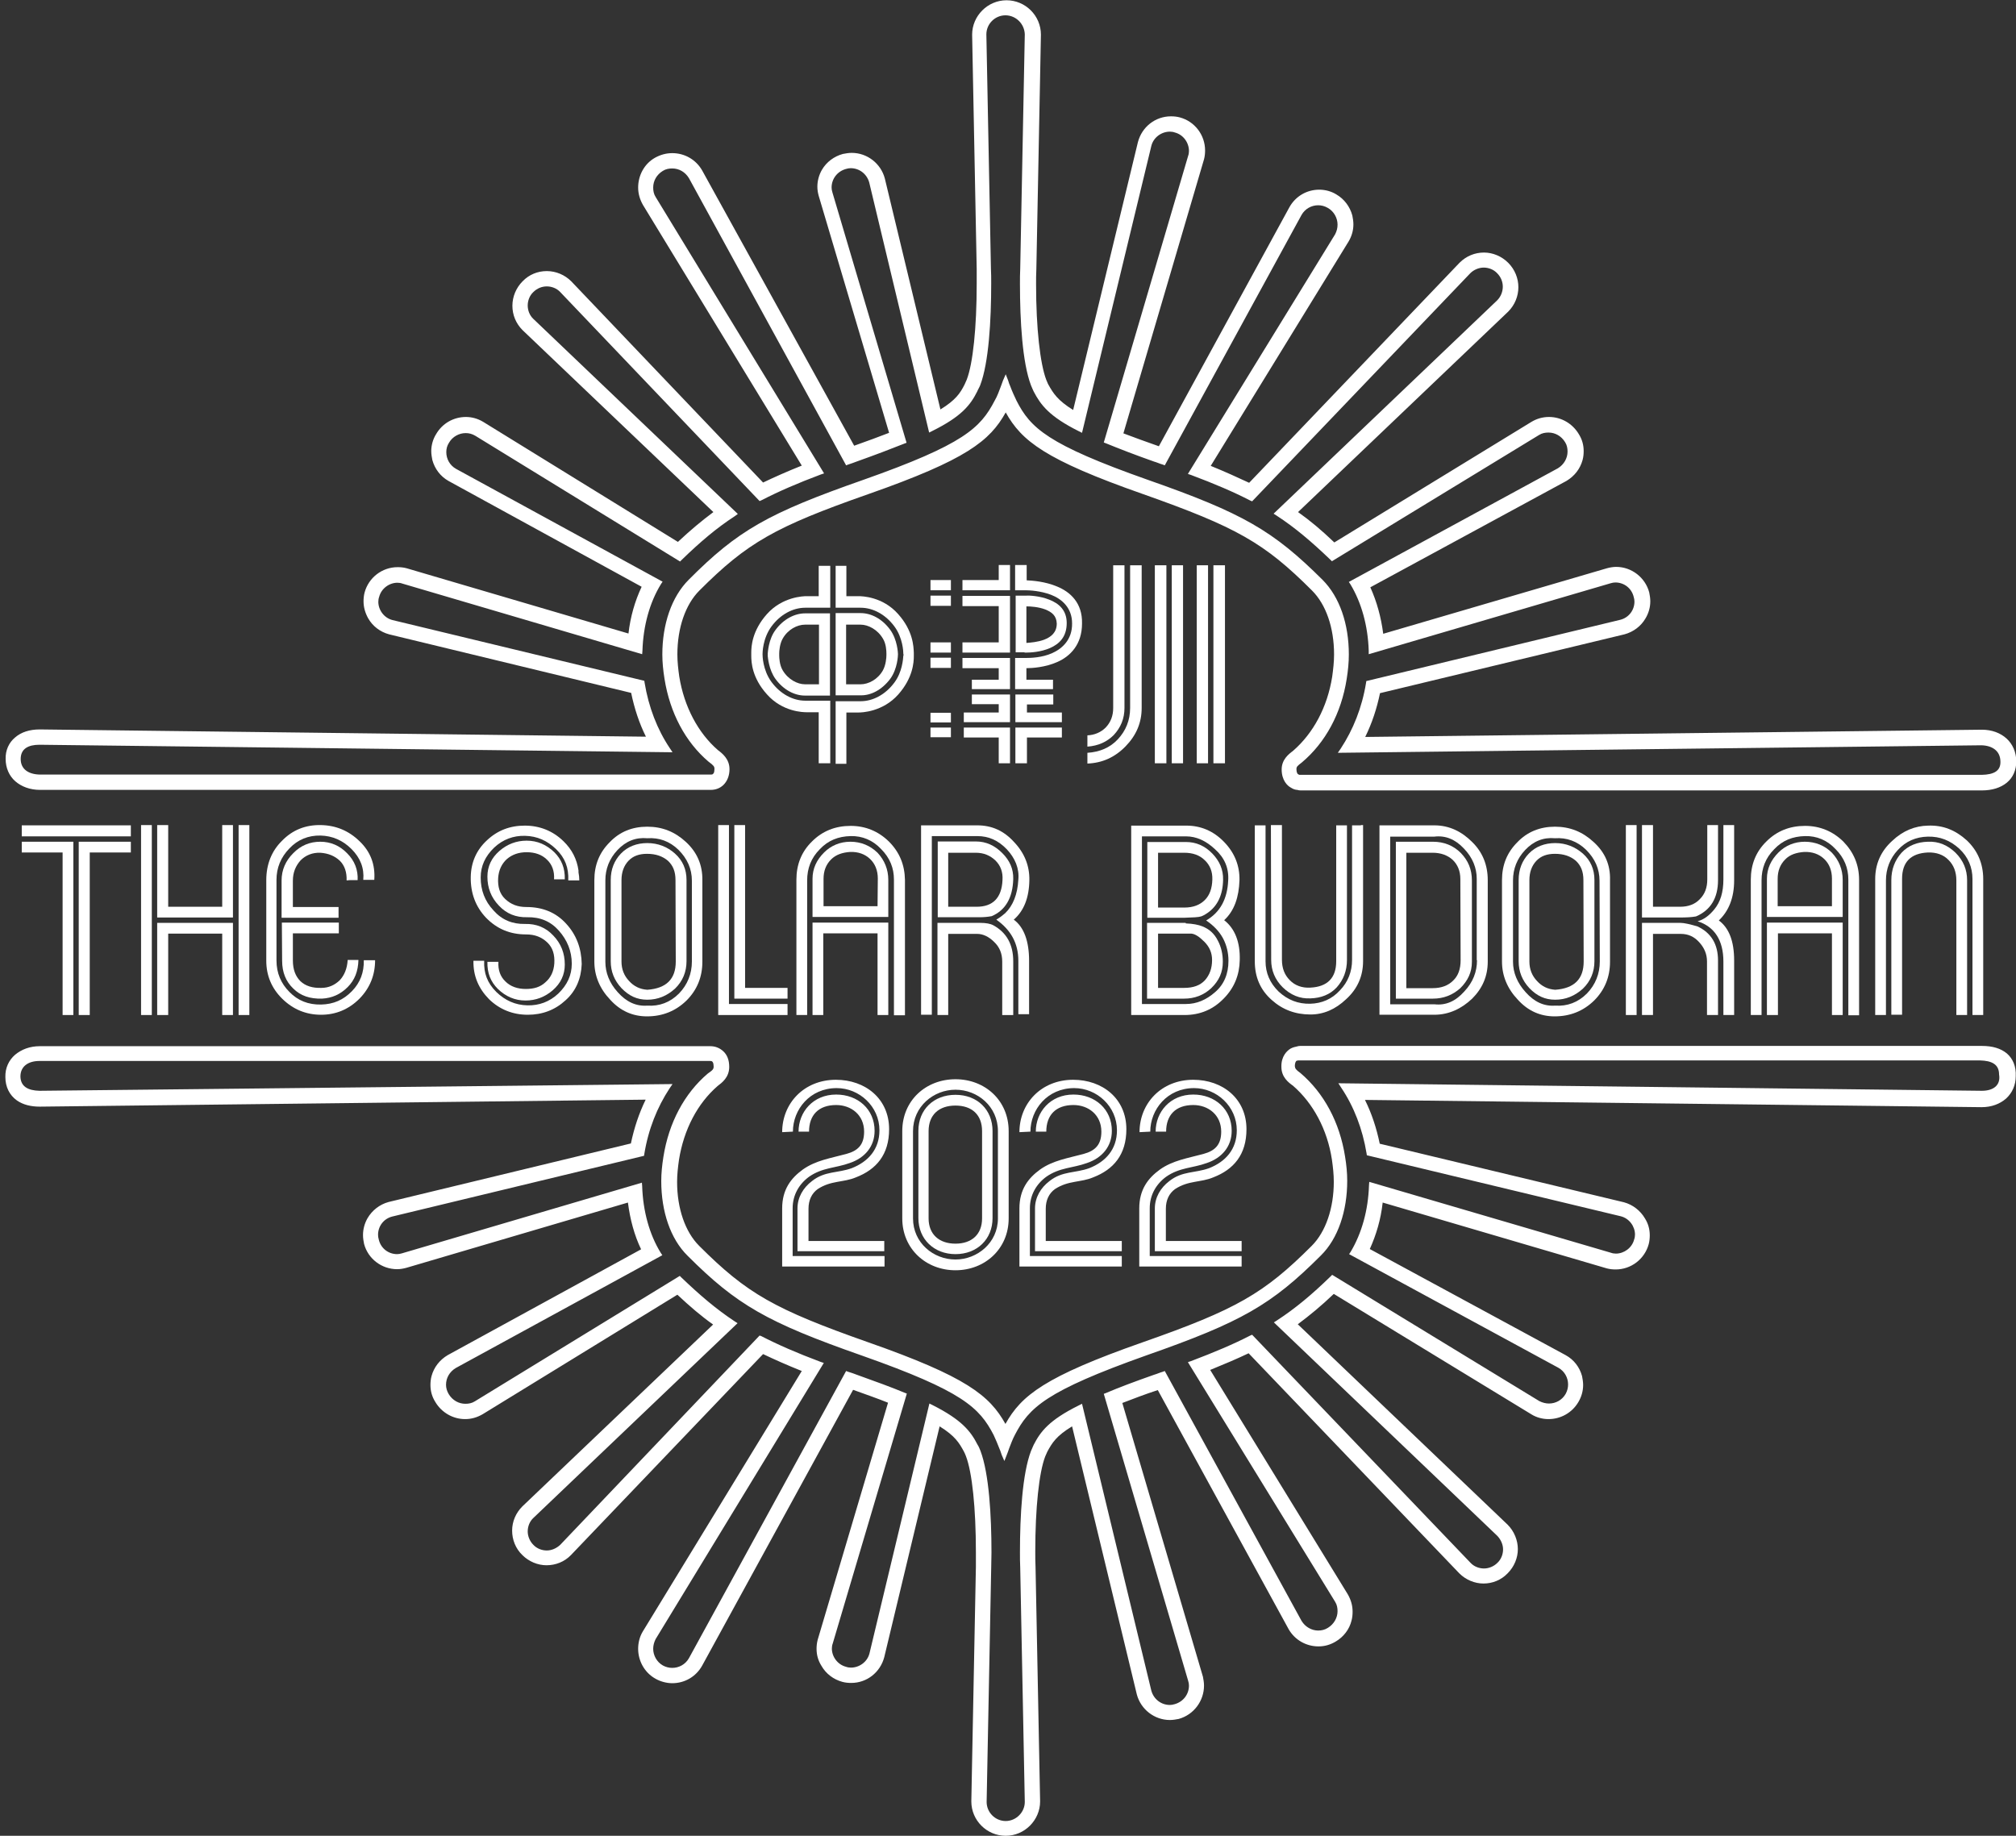
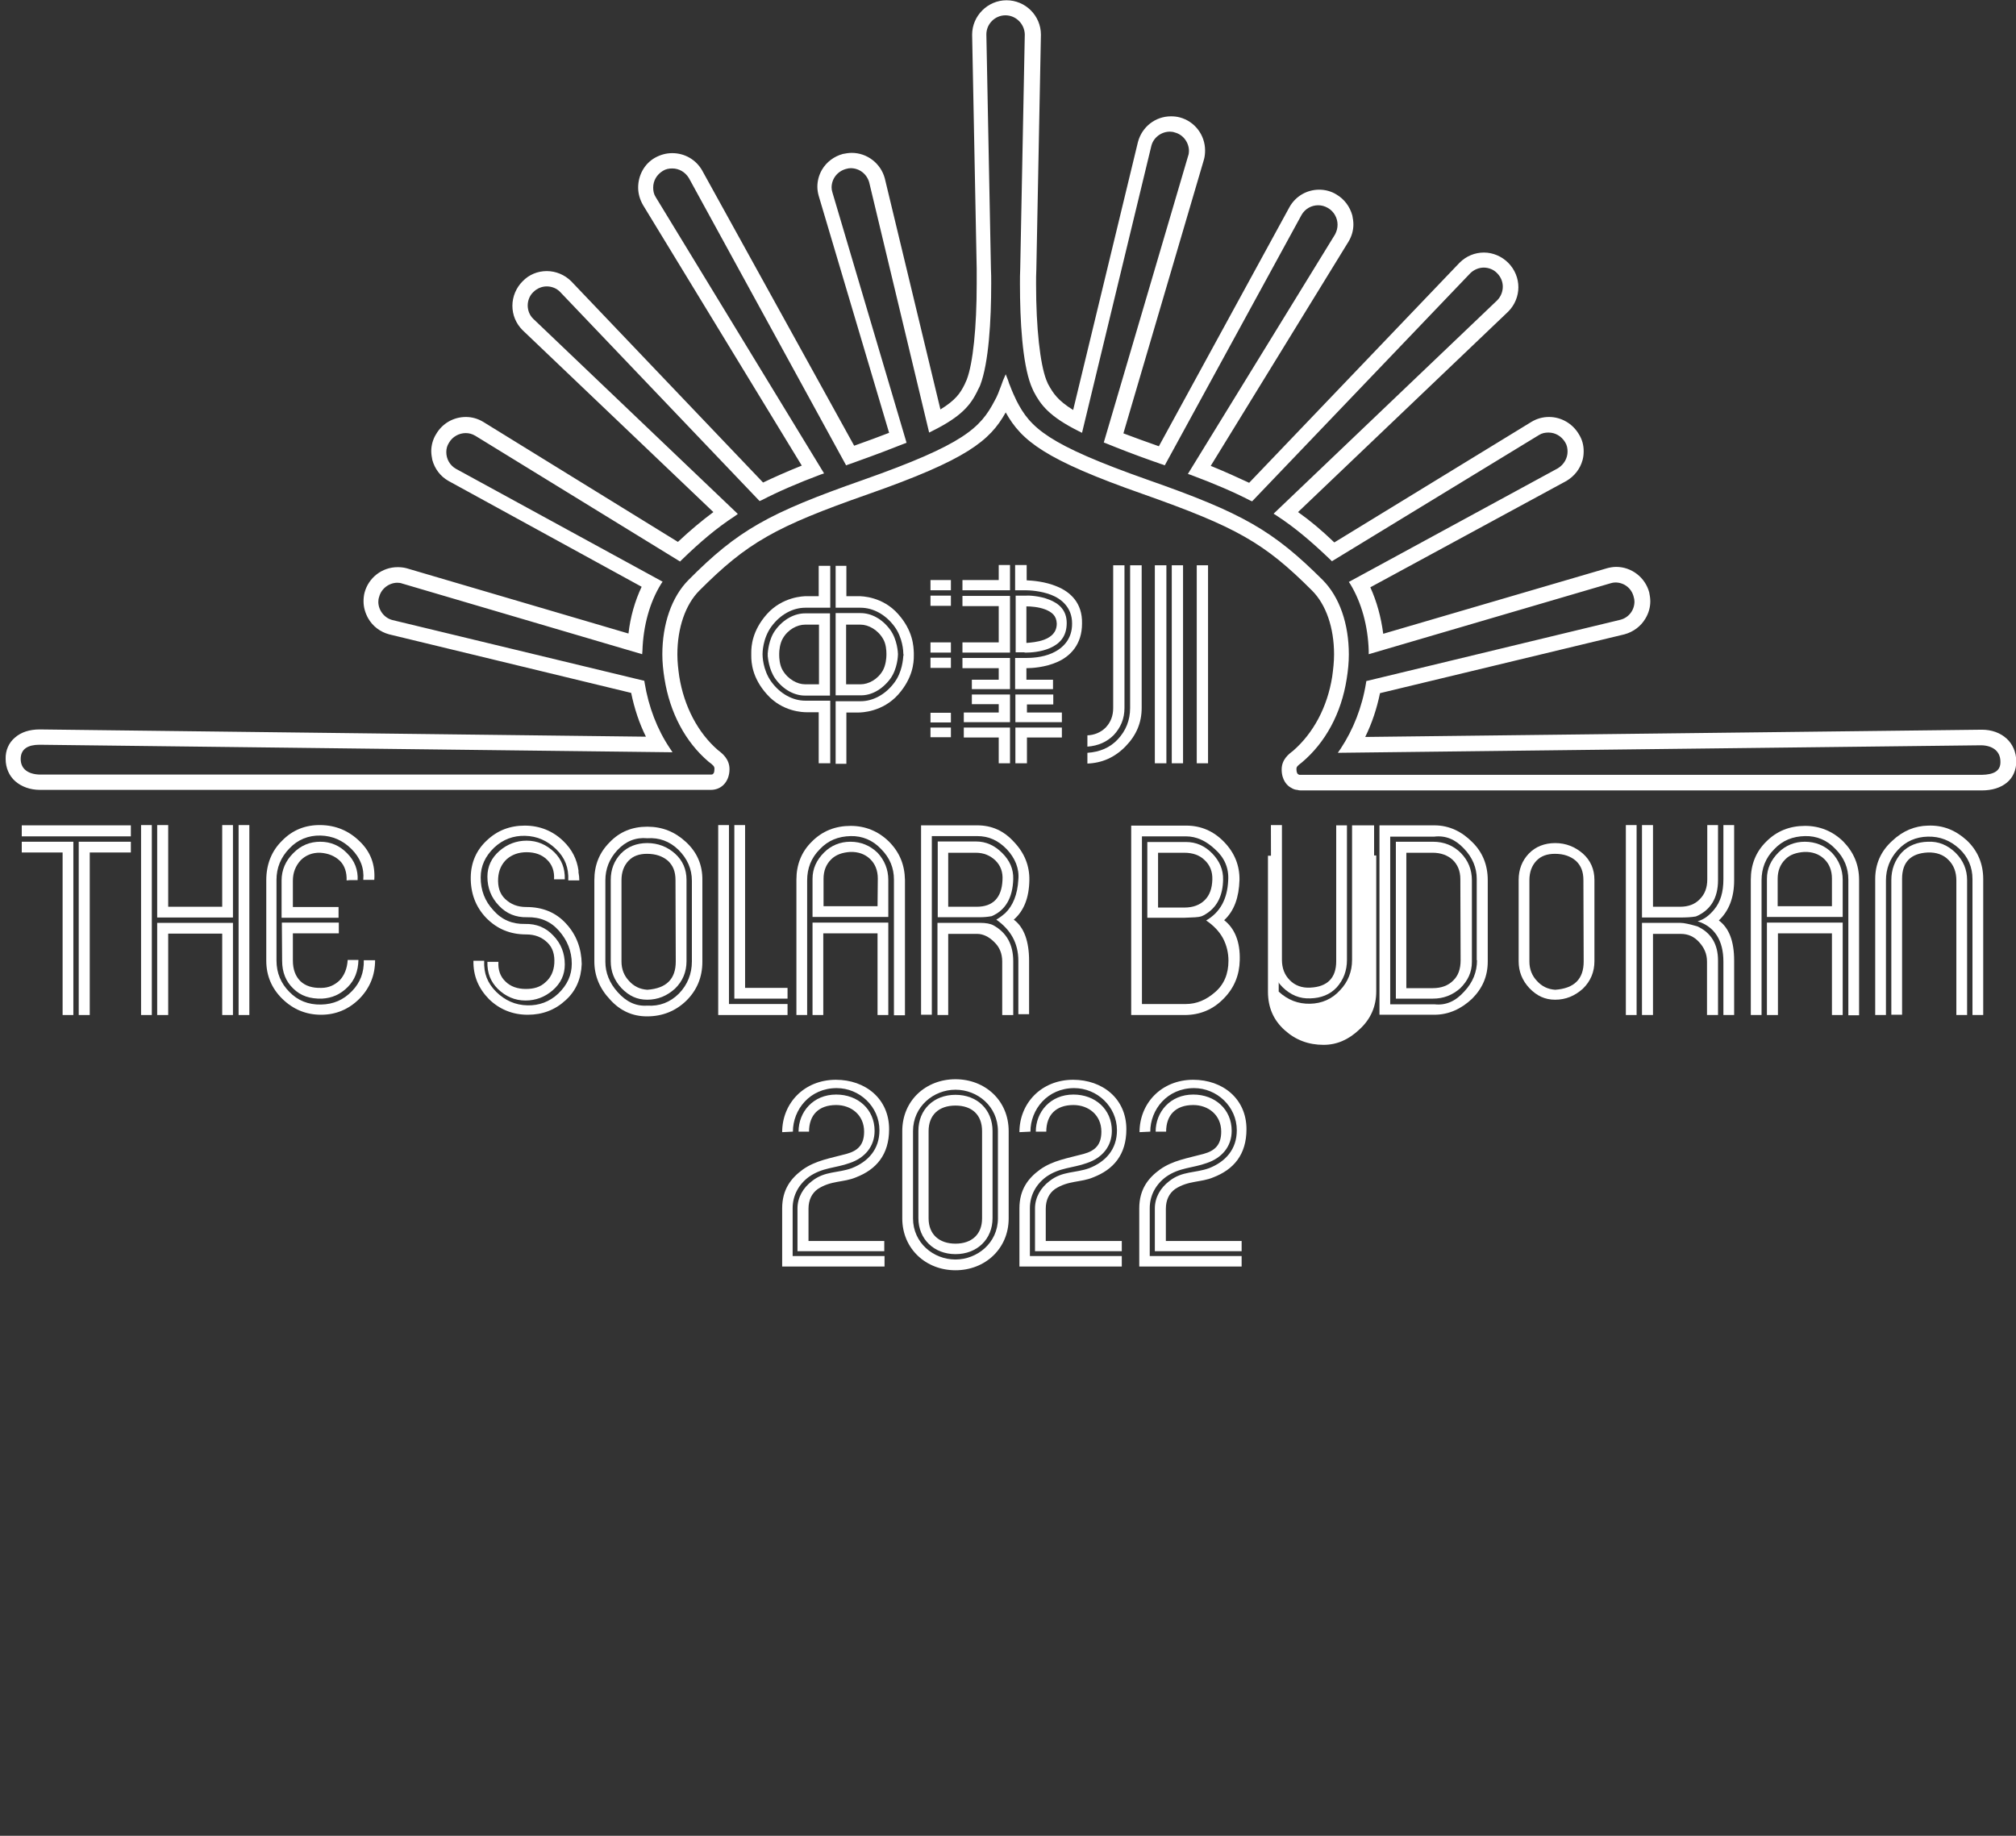
<svg xmlns="http://www.w3.org/2000/svg" version="1.1" id="レイヤー_1" x="0px" y="0px" viewBox="0 0 750.3 683.3" style="enable-background:new 0 0 750.3 683.3;" xml:space="preserve">
  <rect x="0" y="0" width="750.3" height="683.3" fill="#333333" stroke="none" />
  <style type="text/css">
	.st0{fill:#FFFFFF;}
</style>
  <g>
    <g>
      <g>
        <g>
          <path class="st0" d="M746.8,274.9c-2.3-2.1-5.5-3.3-9.2-3.3l-229.5,2.7c2.5-5.1,4.3-10.5,5.5-16.3l91-21.9      c3.3-0.9,6.1-3,7.8-5.9c1.2-2,1.8-4.2,1.8-6.4c0-1.1-0.2-2.3-0.4-3.3c-1.5-5.6-6.6-9.5-12.3-9.5c-1.1,0-2.3,0.2-3.4,0.5      l-83.3,24.4c-0.8-6.2-2.4-12-4.8-17.3l73-39.6c3-1.8,5.1-4.5,6-7.8c0.3-1.1,0.4-2.2,0.4-3.3c0-2.3-0.6-4.4-1.8-6.3      c-2.3-3.9-6.5-6.4-11.1-6.4c-2.3,0-4.5,0.6-6.5,1.8l-73.4,44.9c-4.8-4.6-9.1-8.2-13.5-11.3l78.2-74.6c2.5-2.5,3.8-5.8,3.8-9.1      c0-3.3-1.3-6.6-3.8-9.1c-2.4-2.4-5.7-3.8-9-3.8c-3.4,0-6.6,1.3-9.1,3.8l-78.3,81.9c-4.3-2-8.9-4.1-14.3-6.3l51.3-83.5      c1.2-2,1.8-4.2,1.8-6.4c0-1.1-0.2-2.3-0.4-3.3c-0.9-3.3-3-6.1-5.9-7.8c-1.9-1.2-4.2-1.8-6.4-1.8c-4.6,0-8.8,2.4-11.1,6.5      l-48.6,89c-4.8-1.7-9.3-3.3-13.2-4.8l30-102c0.3-1.1,0.4-2.3,0.4-3.3c0-5.7-3.8-10.8-9.4-12.3c-1.1-0.3-2.2-0.4-3.3-0.4      c-5.8,0-10.8,3.9-12.3,9.6l-24.1,99.7c-5.8-3.6-7.4-6.2-9.2-9.4c-0.3-0.5-0.5-1.2-0.8-1.8c-2.3-6-3.8-19.3-3.8-35.6      c0-1.8,0-3.7,0.1-5.6l1.7-87.3c0-7.1-5.8-12.8-12.8-12.8s-12.8,5.8-12.8,12.8l1.7,87.2c0,1.8,0,3.8,0,5.5      c0,16.4-1.4,29.7-3.7,35.7c-0.3,0.7-0.6,1.3-0.8,1.8c-1.6,3.2-3.3,5.8-9,9.3l-20.7-86c-1.5-5.6-6.6-9.5-12.3-9.5      c-1.1,0-2.3,0.2-3.3,0.4c-3.3,0.9-6.1,3-7.8,5.9c-1.1,1.9-1.7,4.1-1.7,6.3c0,1.2,0.2,2.3,0.5,3.4l26.2,88.2c-3.8,1.5-8,3-13,4.8      L261.3,63.4c-2.3-4-6.5-6.4-11.1-6.4c-2.3,0-4.4,0.6-6.4,1.7c-4.1,2.3-6.3,6.7-6.3,11.1c0,2.2,0.6,4.4,1.8,6.5l59.1,97      c-5.5,2.2-10.2,4.3-14.4,6.3l-71.4-74.9c-2.4-2.4-5.7-3.8-9.1-3.8s-6.6,1.3-9,3.8c-2.4,2.4-3.8,5.7-3.8,9.1l0,0      c0,3.4,1.3,6.6,3.8,9.1l71,67.7c-4.3,3.2-8.5,6.7-13.2,11.1L179.8,157c-2-1.2-4.2-1.8-6.4-1.8c-4.6,0-8.8,2.4-11.1,6.4      c-1.2,1.9-1.8,4.2-1.8,6.3c0,1.1,0.2,2.3,0.4,3.3c0.9,3.3,3,6.1,6,7.8l71.9,39.4c-2.5,5.3-4.2,11.2-4.9,17.4l-82.6-24.3      c-1.1-0.3-2.3-0.4-3.3-0.4c-5.8,0-10.8,3.9-12.3,9.4c-0.3,1.1-0.4,2.3-0.4,3.3c0,2.2,0.6,4.3,1.7,6.3c1.7,3,4.5,5.1,7.8,6      l90.1,21.8c1.2,5.8,3,11.3,5.5,16.3l-225.6-2.7c-3.8,0-6.9,1-9.2,3c-2.3,1.9-3.6,4.8-3.5,8c0,3.3,1.3,6.3,3.6,8.3      s5.5,3.2,9.2,3.2h249.6l0,0c1.8,0,3.5-0.6,4.8-1.9s2.2-3.3,2.2-5.8c0-3.8-2.7-5.9-4.3-7.1c-7.4-6.4-12.6-16.2-14.4-27.4      c-0.4-2.8-0.7-5.5-0.7-8.2c0-9.9,3-18.6,8.2-23.8c17.8-17.8,28.1-23.7,62.9-35.9c36.5-12.8,45.2-19.8,51.1-30.4      c5.9,10.6,14.6,17.6,51.1,30.4c34.8,12.3,45.1,18.1,62.9,35.9c5.2,5.2,8.2,13.8,8.2,23.8c0,2.7-0.3,5.4-0.7,8.3      c-1.8,11.3-7,21-14.6,27.6c-1.6,1.2-4.2,3.2-4.2,6.9c0,4,2.1,6.1,3.5,6.8c0.9,0.6,1.8,0.8,2.3,0.8c0.3,0.1,0.8,0.2,1.2,0.2      c0.2,0,0.4,0,0.6,0h253c3.8,0,7-1,9.3-2.9s3.5-4.7,3.5-7.9C750.4,279.9,749,276.9,746.8,274.9z M737.6,288.4H484.2h-0.1      c-0.1,0-0.1,0-0.2,0s-0.1,0-0.2,0s-0.2,0-0.3-0.1h-0.1l-0.1-0.1c-0.4-0.1-0.7-0.9-0.7-1.9c0-0.9,0.3-1.2,2-2.5      c8.8-7.4,14.7-18.3,16.7-31.1c0.5-3.1,0.8-6.1,0.8-9.1c0-11.3-3.4-21.4-9.8-27.8c-18.4-18.3-29.6-24.8-65-37.2      c-37.4-13.2-43.7-19.3-48.9-29.5c-0.8-1.7-1.6-3.4-2.3-5.3c-0.3-0.7-0.6-1.4-0.8-2.2l-0.9-2.3l-1,2.3c-0.3,0.8-0.6,1.6-0.8,2.2      c-0.7,1.8-1.3,3.6-2.3,5.3c-5.3,10.2-11.5,16.3-48.9,29.5c-35.4,12.4-46.7,18.8-65,37.2c-6.4,6.4-9.8,16.6-9.8,27.8      c0,2.9,0.3,5.9,0.8,9c2,12.7,7.8,23.6,16.4,30.9c1.9,1.4,2.2,1.8,2.2,2.7c0,0.6-0.1,1.3-0.3,1.6c-0.3,0.3-0.3,0.5-1,0.5H14.8      c-4.2-0.1-7.1-2-7.1-5.8s2.8-5.3,7-5.3l0,0l235.6,2.8l-1-1.5c-4.7-7-7.9-15.3-9.4-24.4l-0.1-0.7l-93.7-22.6      c-3.2-0.8-5.3-3.8-5.3-6.8c0-0.6,0.1-1.3,0.3-1.8c0.8-3.2,3.8-5.3,6.8-5.3c0.6,0,1.3,0.1,1.8,0.3l89.3,26.3l0.1-1.3      c0.3-9.3,2.7-18,6.9-24.8l0.6-0.9l-76.9-42c-2.3-1.3-3.6-3.7-3.6-6.2c0-1.3,0.3-2.4,1-3.5c1.3-2.3,3.8-3.6,6.2-3.6      c1.3,0,2.4,0.3,3.6,1l76.2,46.8l0.6-0.6c6.9-6.7,12.9-11.8,19.8-16.3l1.1-0.8l-76.1-72.6c-1.4-1.3-2.1-3.2-2.1-5s0.7-3.7,2.1-5      c1.4-1.4,3.2-2.1,5-2.1s3.7,0.7,5,2.1l74.2,77.8l0.7-0.3c6.2-3.2,13.3-6.3,22.1-9.6l1.2-0.4L244,73.3c-0.7-1.1-0.9-2.3-0.9-3.5      c0-2.5,1.3-4.8,3.6-6.2c1.1-0.7,2.3-0.9,3.5-0.9c2.5,0,4.8,1.3,6.2,3.6l58.5,106.9l0.8-0.3c1-0.3,2-0.7,3.1-1.1      c7-2.5,12.8-4.7,17.8-6.7l0.8-0.3l-27.6-93.2c-0.2-0.6-0.3-1.3-0.3-1.8c0-3.2,2.1-6,5.3-6.9c0.6-0.2,1.3-0.3,1.8-0.3      c3.2,0,6,2.1,6.9,5.3l22.3,93.1l1.2-0.6c10.9-5.4,14.2-9.7,16.7-14.7c0.3-0.8,0.8-1.5,1.1-2.3c3.2-8.4,4.1-24.1,4.1-37.9      c0-1.9,0-3.8-0.1-5.5l-1.7-87.2c0-3.9,3.2-7.1,7.1-7.1s7.1,3.2,7.2,7.1l-1.7,87.2l0,0c-0.1,1.8-0.1,3.8-0.1,5.7      c0,13.7,0.9,29.3,4.1,37.7c0.3,0.8,0.7,1.6,1,2.3c2.6,5,5.8,9.3,16.8,14.8l1.2,0.6l25.8-106.8c0.8-3.2,3.8-5.3,6.9-5.3      c0.6,0,1.3,0.1,1.8,0.3c3.2,0.8,5.3,3.8,5.3,6.9c0,0.6-0.1,1.3-0.3,1.8l-31.4,106.7l0.8,0.3c4.9,2,10.8,4.3,17.9,6.8      c1.1,0.3,2.1,0.8,3.2,1.1l0.8,0.3L484.4,80c1.3-2.3,3.7-3.6,6.2-3.6c1.2,0,2.4,0.3,3.6,1c2.3,1.3,3.6,3.8,3.6,6.2      c0,1.3-0.3,2.4-0.9,3.6l-54.8,89.2l1.2,0.4c8.8,3.3,15.8,6.3,22,9.5l0.7,0.3l81.2-84.9c1.3-1.3,3.2-2.1,5-2.1s3.7,0.7,5,2.1      c1.4,1.4,2.1,3.2,2.1,5s-0.7,3.7-2.1,5.1L474,191.2l1.1,0.7c6.9,4.5,13,9.7,20,16.4l0.6,0.6l77.1-47c1.1-0.7,2.3-0.9,3.5-0.9      c2.5,0,4.8,1.3,6.2,3.6c0.7,1.1,0.9,2.3,0.9,3.5c0,2.4-1.3,4.8-3.6,6.2L502,216.6l0.6,0.9c4.1,6.8,6.5,15.4,6.8,24.7v1.3      l90-26.4c0.6-0.2,1.3-0.3,1.8-0.3c3.2,0,6,2.1,6.8,5.3c0.2,0.6,0.3,1.3,0.3,1.8c0,3.2-2.1,6-5.3,6.8l-94.5,22.8l-0.1,0.7      c-1.5,9.2-4.8,17.4-9.4,24.4l-1.1,1.6l239.5-2.8v-0.2v0.2c4.1,0.1,7,2.1,7.1,5.9C744.7,287,742,288.3,737.6,288.4z" />
-           <path class="st0" d="M746.9,392.1c-2.3-1.9-5.4-2.8-9.3-2.8h-253c-0.3,0-0.4,0-0.7,0c-0.5,0-0.9,0.1-1.2,0.2      c-0.5,0.1-1.5,0.3-2.4,0.8c-1.3,0.8-3.5,2.8-3.4,6.8c0,3.8,2.6,5.8,4.3,7c7.5,6.5,12.8,16.3,14.5,27.5c0.4,2.8,0.7,5.5,0.7,8.3      c0,9.8-3,18.6-8.2,23.8c-17.8,17.8-28.1,23.7-62.9,35.9c-36.5,12.8-45.2,19.8-51.1,30.4c-5.9-10.6-14.6-17.6-51.1-30.4      c-34.9-12.3-45.1-18.1-62.9-35.9c-5.2-5.2-8.2-13.9-8.2-23.8c0-2.7,0.3-5.4,0.7-8.2c1.8-11.3,6.9-21,14.4-27.5      c1.6-1.2,4.3-3.2,4.3-7.1c0-2.6-0.8-4.5-2.2-5.8s-3.1-1.9-4.8-1.9H14.8c-3.7,0-6.8,1.2-9.2,3.2c-2.3,2-3.7,4.9-3.6,8.3      c0,3.6,1.5,6.7,4.3,8.7c2.3,1.6,5.2,2.3,8.5,2.3l225.5-2.6c-2.5,5.1-4.3,10.6-5.5,16.3l-90.2,21.8c-3.3,0.9-6.1,3.1-7.8,6      c-1.1,1.9-1.7,4.1-1.7,6.3c0,1.2,0.2,2.3,0.4,3.3c1.5,5.6,6.6,9.4,12.3,9.4c1.1,0,2.3-0.2,3.4-0.5l82.5-24.3      c0.8,6.3,2.4,12.2,4.9,17.4l-72,39.4c-3,1.8-5.1,4.5-6,7.8c-0.3,1.1-0.4,2.3-0.4,3.3c0,2.3,0.6,4.4,1.8,6.3      c2.3,3.9,6.5,6.4,11.1,6.4l0,0c2.3,0,4.4-0.6,6.5-1.8l72.5-44.5c4.7,4.4,8.9,8,13.3,11.1l-71,67.7c-2.4,2.4-3.8,5.6-3.8,9l0,0      c0,3.4,1.3,6.7,3.8,9.1c2.4,2.4,5.7,3.8,9,3.8c3.4,0,6.7-1.3,9.1-3.8L284,504c4.2,2,8.9,4.1,14.4,6.3l-59.2,97      c-1.2,2-1.7,4.3-1.7,6.4c0,4.4,2.3,8.8,6.4,11.1c1.9,1.1,4.2,1.7,6.3,1.7c4.6,0,8.8-2.4,11.1-6.5l56.2-102.7      c5,1.8,9.3,3.3,13,4.8l-26.2,88.3c-0.3,1.2-0.4,2.3-0.4,3.3c0,2.3,0.6,4.4,1.8,6.3c1.7,3,4.5,5.1,7.8,6c1.1,0.3,2.2,0.4,3.3,0.4      c5.8,0,10.8-3.9,12.3-9.6l20.6-85.9c5.8,3.6,7.3,6.2,9,9.3c0.3,0.5,0.5,1.1,0.8,1.8c2.3,6,3.7,19.3,3.7,35.7c0,1.8,0,3.7,0,5.5      l-1.7,87.3c0,7.1,5.8,12.8,12.8,12.8s12.8-5.8,12.8-12.8l-1.7-87.2c-0.1-2-0.1-3.9-0.1-5.8c0-16.3,1.4-29.4,3.7-35.4      c0.3-0.7,0.6-1.3,0.8-1.8c1.8-3.3,3.3-5.8,9.2-9.4l24.1,99.8c1.5,5.6,6.6,9.5,12.3,9.5l0,0c1.1,0,2.3-0.2,3.3-0.4      c5.7-1.6,9.4-6.8,9.4-12.4c0-1.1-0.2-2.3-0.4-3.3l-30-101.9c3.9-1.5,8.3-3.2,13.2-4.8l48.7,89c2.3,4,6.5,6.4,11.1,6.4      c2.3,0,4.4-0.6,6.4-1.8c2.9-1.7,5.1-4.5,5.9-7.8c0.3-1.1,0.4-2.2,0.4-3.3c0-2.3-0.6-4.4-1.8-6.5l-51.2-83.5      c5.4-2.2,10.1-4.2,14.3-6.2l78.4,81.9c2.4,2.4,5.7,3.8,9,3.8c3.4,0,6.6-1.3,9-3.8c2.5-2.5,3.8-5.8,3.8-9s-1.3-6.6-3.8-9.1      L483,492.9c4.3-3.2,8.7-6.8,13.4-11.3l73.5,44.8c1.9,1.2,4.2,1.8,6.4,1.8l0,0c4.6,0,8.8-2.4,11.1-6.3c1.2-2,1.8-4.2,1.8-6.4      c0-1.1-0.2-2.3-0.4-3.3c-0.9-3.3-3-6.1-6.1-7.8l-72.9-39.5c2.4-5.3,4.1-11,4.8-17.3l83.4,24.5c1.1,0.3,2.3,0.4,3.3,0.4      c5.8,0,10.8-3.9,12.3-9.4c0.3-1.1,0.4-2.3,0.4-3.3c0-2.3-0.6-4.4-1.8-6.3c-1.7-2.9-4.5-5.1-7.8-6l-90.9-21.8      c-1.2-5.8-3-11.3-5.5-16.3l229.5,2.7c3.7,0,6.8-1.2,9.1-3.2c2.3-2.1,3.6-5,3.6-8.3C750.4,396.9,749.1,394,746.9,392.1z       M737.6,406L737.6,406L737.6,406l-239.5-2.8l1.1,1.7c4.7,7,7.9,15.3,9.4,24.4l0.1,0.7l94.5,22.7c3.2,0.8,5.3,3.8,5.3,6.8      c0,0.6-0.1,1.3-0.3,1.8c-0.8,3.2-3.8,5.3-6.8,5.3c-0.6,0-1.3-0.1-1.8-0.3l-90-26.4l-0.1,1.3c-0.3,9.3-2.7,17.8-6.8,24.7      l-0.6,0.9l77.9,42.3c2.3,1.3,3.6,3.7,3.6,6.2c0,1.2-0.3,2.4-0.9,3.5c-1.3,2.3-3.7,3.6-6.2,3.6c-1.2,0-2.4-0.3-3.6-0.9l-77.1-47      l-0.6,0.6c-7,6.8-13.1,11.9-20,16.4l-1.1,0.7l83.2,79.5c1.3,1.4,2.1,3.2,2.1,5s-0.7,3.7-2.1,5c-1.4,1.4-3.3,2.1-5,2.1      c-1.8,0-3.7-0.7-5-2.1L466,496.8l-0.7,0.3c-6.2,3.2-13.3,6.2-22,9.5l-1.2,0.4l54.8,89.2c0.7,1.1,0.9,2.3,0.9,3.5      c0,2.4-1.3,4.8-3.6,6.2c-1.1,0.7-2.3,1-3.6,1c-2.4,0-4.8-1.3-6.2-3.6l-50.9-93l-0.8,0.3c-1.1,0.3-2.1,0.8-3.2,1.1      c-7.1,2.5-13,4.7-17.9,6.8l-0.8,0.3l31.4,106.8c0.2,0.6,0.3,1.2,0.3,1.8c0,3.2-2.1,6-5.3,6.9c-0.6,0.2-1.3,0.3-1.8,0.3      c-3.2,0-6-2.1-6.9-5.3l-25.8-106.8l-1.2,0.6c-11.1,5.5-14.3,9.8-16.8,14.7c-0.3,0.8-0.7,1.5-1,2.3c-3.2,8.4-4.1,23.9-4.1,37.7      c0,1.9,0,3.8,0.1,5.7l0,0l1.7,87.2c0,3.9-3.3,7.1-7.1,7.1c-3.9,0-7.1-3.2-7.1-7.1l1.7-87.2c0-1.8,0.1-3.7,0.1-5.6      c0-13.8-0.9-29.4-4.1-37.9c-0.3-0.8-0.7-1.7-1.1-2.3c-2.5-4.9-5.8-9.2-16.7-14.7l-1.2-0.6l-22.3,93c-0.8,3.2-3.8,5.3-6.9,5.3      c-0.6,0-1.3-0.1-1.8-0.3c-3.2-0.8-5.3-3.8-5.3-6.8c0-0.6,0.1-1.3,0.3-1.8l27.6-93.1l-0.8-0.3c-4.8-2-10.8-4.2-17.8-6.7      c-1.1-0.4-2.1-0.8-3.2-1.1l-0.8-0.3l-58.5,106.9c-1.3,2.3-3.7,3.6-6.2,3.6c-1.2,0-2.4-0.3-3.5-0.9c-2.3-1.3-3.6-3.8-3.6-6.2      c0-1.2,0.3-2.4,0.9-3.6l62.6-102.8l-1.2-0.4c-8.8-3.3-15.9-6.4-22.1-9.6l-0.6-0.2L208.5,575c-1.4,1.3-3.2,2.1-5,2.1      s-3.7-0.7-5-2.1c-1.4-1.4-2.1-3.3-2.1-5c0-1.8,0.7-3.7,2.1-5l76-72.5l-1.1-0.7c-6.8-4.5-12.8-9.6-19.8-16.3l-0.6-0.6l-76.3,46.7      c-1.1,0.7-2.3,0.9-3.5,0.9c-2.5,0-4.8-1.3-6.2-3.6c-0.7-1.2-1-2.3-1-3.5c0-2.5,1.3-4.8,3.6-6.2l76.9-42l-0.6-0.9      c-4.2-6.8-6.6-15.5-6.9-24.8l-0.1-1.3l-89.3,26.3c-0.6,0.2-1.3,0.3-1.8,0.3c-3.2,0-6-2.1-6.8-5.3c-0.2-0.7-0.3-1.3-0.3-1.9      c0-3.2,2.1-6,5.3-6.8l93.7-22.6l0.1-0.7c1.5-9.2,4.8-17.4,9.4-24.4l1.1-1.6L14.8,406h-0.1c-4.3-0.1-7-1.6-7.1-5.3      c0-3.8,2.9-5.8,7.1-5.8h249.6c0.7,0,0.8,0.2,1,0.5s0.3,1,0.3,1.6c0,0.9-0.3,1.3-2.2,2.6c-8.7,7.4-14.5,18.3-16.5,31      c-0.5,3.1-0.8,6.1-0.8,9c0,11.3,3.4,21.5,9.8,27.8c18.3,18.3,29.6,24.8,65,37.2c37.4,13.2,43.6,19.3,48.9,29.5      c0.8,1.7,1.5,3.4,2.2,5.2c0.3,0.6,0.5,1.4,0.8,2.2l1,2.3l0.9-2.3c0.3-0.8,0.6-1.5,0.8-2.2c0.7-1.8,1.3-3.5,2.2-5.2      c5.3-10.2,11.5-16.3,48.9-29.6c35.4-12.4,46.6-18.8,65-37.2c6.4-6.3,9.8-16.6,9.8-27.8c0-2.9-0.3-6-0.8-9      c-2-12.8-7.9-23.7-16.6-31.1c-1.8-1.3-2-1.7-2.1-2.6c0-1,0.3-1.8,0.7-2h0.1c0.2,0,0.3-0.1,0.4-0.1s0.2,0,0.2,0s0.1,0,0.2,0h0.1      h253.3c4.3,0.1,7.1,1.4,7.1,5.2C744.7,404,741.8,406,737.6,406z" />
          <g>
            <g>
              <g>
                <polygon class="st0" points="48.7,309.2 48.7,308.1 48.7,307.2 8.1,307.2 8.1,308.1 8.1,309.2 8.1,311.3 48.7,311.3                 " />
                <polygon class="st0" points="27.3,313.3 8.1,313.3 8.1,315.3 8.1,316.5 8.1,317.3 23.3,317.3 23.3,377.8 24.3,377.8          25.3,377.8 27.3,377.8        " />
                <polygon class="st0" points="29.3,377.8 31.3,377.8 32.3,377.8 33.4,377.8 33.4,317.3 48.7,317.3 48.7,316.5 48.7,315.3          48.7,313.3 29.3,313.3        " />
              </g>
              <g>
                <rect x="52.5" y="307.1" class="st0" width="4" height="70.7" />
                <polygon class="st0" points="58.5,341.5 86.7,341.5 86.7,307.1 84.7,307.1 83.7,307.1 82.7,307.1 82.7,337.5 62.6,337.5          62.6,307.1 61.5,307.1 60.5,307.1 58.5,307.1        " />
                <rect x="88.8" y="307.1" class="st0" width="4" height="70.7" />
                <polygon class="st0" points="86.7,343.5 58.5,343.5 58.5,377.8 60.5,377.8 61.5,377.8 62.6,377.8 62.6,347.5 82.7,347.5          82.7,377.8 83.7,377.8 84.7,377.8 86.7,377.8        " />
              </g>
              <g>
                <path class="st0" d="M130.1,327.6h1h2c0.2-3.8-1.1-7.2-3.9-10c-2.8-2.9-6.2-4.3-10-4.3c-3.9,0-7.3,1.4-10.1,4.3         c-2.8,2.8-4.3,6.2-4.3,10.1v13.9H126v-2v-1.1v-0.9h-17v-9.8c0-3,1-5.5,2.9-7.6c1.9-1.9,4.4-2.9,7.3-2.8c3,0.2,5.4,1.2,7.3,3         c1.8,1.8,2.6,4.3,2.5,7.3L130.1,327.6L130.1,327.6z" />
                <path class="st0" d="M137.7,357.4h-0.3h-2c0.1,4.5-1.3,8.3-4.4,11.5c-3.2,3.3-6.9,4.9-11.5,5c-4.8,0.1-8.7-1.5-11.8-4.7         c-3.1-3.1-4.8-7-4.8-11.7v-30c0-4.5,1.6-8.4,4.8-11.7c3.1-3.3,7.1-4.9,11.6-4.8c4.4,0.1,8.3,1.8,11.5,5         c3.3,3.3,4.8,7.1,4.4,11.5h2h1h1.1c0.4-5.7-1.4-10.5-5.5-14.4c-4-3.9-8.8-5.9-14.4-6c-5.7-0.1-10.5,1.8-14.4,5.8         c-3.9,3.8-5.9,8.8-5.9,14.7v30c0,5.5,2,10.3,6,14.2c4,3.9,8.8,5.9,14.4,5.9c5.5,0,10.3-2,14.3-6c3.9-4,5.8-8.8,5.8-14.3         H137.7L137.7,357.4z" />
                <path class="st0" d="M105,357.6c0,4.3,1.4,7.7,4.1,10.3c2.8,2.8,6.3,3.9,10.7,3.8c3.8-0.2,6.9-1.6,9.6-4.3         c2.6-2.6,3.9-5.9,4-10.1h-2h-1.2h-0.8c-0.2,3.3-1.3,5.8-3,7.6c-1.8,1.7-4,2.8-6.8,2.8c-3.3,0.1-5.9-0.7-7.8-2.5         c-1.8-1.8-2.8-4.3-2.8-7.7v-10.1h17.1v-4l0,0h-21.2L105,357.6L105,357.6z" />
              </g>
            </g>
            <g>
              <g>
                <path class="st0" d="M195.8,347.8c3.3,0,5.8,1,7.9,3c2,1.9,2.8,4.5,2.6,7.8c-0.2,2.9-1.3,5.3-3.3,7c-1.9,1.8-4.3,2.5-7.3,2.5         c-3.1,0-5.7-0.9-7.6-2.8c-1.9-1.8-2.8-4.3-2.6-7.3h-1.3h-0.8h-2c-0.1,4.2,1.2,7.4,3.9,10.1c2.9,2.8,6.3,4.3,10.3,4.3         c3.8,0,7.2-1.3,10.1-3.8c3-2.6,4.5-5.8,4.5-9.6c0-4.2-1.4-7.8-4.3-10.8c-2.8-3-6.3-4.4-10.5-4.3c-4.7,0.1-8.6-1.5-11.7-5         c-3.3-3.5-4.8-7.6-4.8-12.3c0-4.3,1.7-7.9,5-11.1c3.3-3.1,7.2-4.5,11.5-4.4c4.5,0.1,8.3,1.8,11.6,5s4.7,6.9,4.5,11.6l0,0h2         h1.8h0.3c0-1-0.1-2-0.3-3V324l0,0c-0.6-4.2-2.4-7.8-5.6-10.9c-3.9-3.8-8.8-5.8-14.4-5.8c-5.5,0-10.2,1.8-14.1,5.5         c-3.9,3.6-5.9,8.2-6,13.6c-0.1,6,1.8,11.1,5.7,15.2C185,345.8,189.9,347.8,195.8,347.8z" />
                <path class="st0" d="M210.7,343.8c-3.8-4.2-8.8-6.2-14.8-6.2c-3.3,0-5.8-1-7.9-3c-2-1.9-2.8-4.5-2.6-7.8         c0.2-2.9,1.3-5.3,3.3-7.1c1.9-1.6,4.3-2.5,7.3-2.5c3.1,0,5.7,0.9,7.6,2.8c1.9,1.8,2.8,4.3,2.6,7.3h2h2         c0.1-4.2-1.2-7.4-3.9-10.1c-2.9-2.8-6.3-4.3-10.3-4.3c-3.8,0-7.2,1.3-10.1,3.8c-3,2.6-4.5,5.8-4.5,9.6         c0,4.2,1.4,7.8,4.3,10.8c2.8,3,6.3,4.4,10.5,4.3c4.8-0.1,8.7,1.5,11.8,5s4.8,7.6,4.8,12.3c0,4.3-1.7,7.9-5,11.1         c-3.3,3.1-7.2,4.5-11.5,4.4c-4.5-0.1-8.3-1.8-11.6-5c-3.3-3.3-4.7-6.9-4.5-11.6l0,0h-2h-1.1h-0.9c-0.1,5.7,1.9,10.3,5.8,14.3         c3.9,3.8,8.8,5.8,14.4,5.8c5.5,0,10.2-1.8,14.1-5.4c3.9-3.5,5.8-8.1,6-13.5C216.4,353,214.5,347.9,210.7,343.8z" />
              </g>
              <g>
                <path class="st0" d="M240.9,313.8c-3.9,0-7.3,1.3-9.8,3.9s-3.8,5.9-3.8,9.8v30.3c0,3.8,1.3,7.1,4,10c2.8,2.9,5.8,4.3,9.6,4.3         c3.9,0,7.3-1.4,10.3-4.1c2.9-2.8,4.3-6.3,4.3-10.2v-30.3c0-3.9-1.4-7.2-4.3-9.8C248.4,315.2,244.9,313.8,240.9,313.8z          M251.5,357.9c0,6.5-3.5,10-10.6,10.5c-2.8-0.2-5-1.3-6.8-3.3c-1.8-1.9-2.8-4.3-2.8-7.2v-30.3c0-3,0.9-5.4,2.6-7.2         s4-2.6,6.9-2.6c3.3,0,5.8,0.9,7.8,2.6c1.9,1.8,2.8,4,2.8,7.2L251.5,357.9L251.5,357.9z" />
                <path class="st0" d="M255.3,313.4c-4.1-3.8-8.8-5.7-14.4-5.7s-10.3,1.9-14,5.8c-3.8,3.8-5.7,8.4-5.7,14.1v30.3         c0,5.3,2,10.1,5.9,14.2c3.8,4.2,8.4,6.2,13.7,6.2c5.8,0,10.7-2,14.7-5.9c3.9-3.9,5.9-8.7,5.9-14.4v-30.3         C261.5,321.9,259.4,317.2,255.3,313.4z M257.5,357.9c0,4.5-1.6,8.6-4.8,11.9c-3.3,3.3-7.3,4.8-11.8,4.5         c-4.2,0.3-7.8-1.4-11-5c-3.1-3.4-4.6-7.3-4.6-11.3v-30.3c0-4.3,1.5-8.1,4.5-11.3c3.1-3.3,6.8-4.8,11.1-4.4         c4.4-0.3,8.3,1.1,11.6,4.3c3.3,3.3,5,7.1,5,11.5V357.9L257.5,357.9z" />
              </g>
              <g>
                <polygon class="st0" points="273.3,371.7 293.1,371.7 293.1,369.7 293.1,368.5 293.1,367.7 277.3,367.7 277.3,307.1          276.4,307.1 275.3,307.1 273.3,307.1        " />
                <polygon class="st0" points="271.3,307.1 267.3,307.1 267.3,377.8 293.1,377.8 293.1,373.7 271.3,373.7        " />
              </g>
              <g>
                <polygon class="st0" points="330.6,343.4 302.4,343.4 302.4,377.8 304.4,377.8 305.2,377.8 306.4,377.8 306.4,347.4          326.6,347.4 326.6,377.8 328.6,377.8 330.6,377.8        " />
                <path class="st0" d="M330.8,313.2c-3.9-3.8-8.7-5.8-14.2-5.8c-5.7,0-10.5,1.9-14.4,5.8c-3.9,3.8-5.8,8.6-5.8,14.2v50.4h1.1         h0.9h2v-50.1c0-4.5,1.5-8.4,4.7-11.6c3.1-3.3,6.9-4.8,11.5-4.9c4.3-0.1,8.2,1.5,11.3,4.8c3.3,3.3,4.8,7.1,4.8,11.4v50.5h2         h0.8h1.3v-50.4C336.7,321.9,334.8,317.2,330.8,313.2z" />
                <path class="st0" d="M316.5,313.3c-3.8,0-7.2,1.4-9.8,4c-2.8,2.8-4.3,6-4.3,9.8v14.2h28.2v-13.8c0-3.9-1.4-7.3-4-10.1         C323.8,314.7,320.4,313.3,316.5,313.3z M326.6,337.3h-20.1v-10.2c0-2.9,0.9-5.3,2.8-7.2c1.8-1.8,4.2-2.6,7.1-2.8         c3-0.1,5.5,0.8,7.4,2.6c1.9,1.8,2.9,4.3,2.9,7.3L326.6,337.3L326.6,337.3z" />
              </g>
              <g>
                <path class="st0" d="M377.1,357.8c0-6.3-2.5-10.7-7.4-13.4c-1.1-0.6-2.8-0.9-4.8-0.9h-16v34.3h2h1.3h0.7v-30.2h10.8         c2.1,0,4.3,1,6.3,3c2,1.9,3,4.3,3,7.3v19.9h1h1.1h2V357.8L377.1,357.8z" />
                <path class="st0" d="M377.1,327.2c0.1-3.8-1.3-6.9-4.1-9.7c-2.8-2.8-6-4.3-9.8-4.3H349v28.2h15.7c1.3,0,2.8-0.1,4.4-0.4         C374.2,338.8,376.9,334.2,377.1,327.2z M363.5,337.5h-10.6v-20.1h10.3c2.9,0,5.3,1,7.3,2.9c1.9,1.9,2.8,4.3,2.6,7.3         C372.8,334.2,369.5,337.5,363.5,337.5z" />
                <path class="st0" d="M383.1,327.6c0.1-5.3-1.8-10.1-5.7-14.2c-3.8-4.2-8.3-6.2-13.7-6.2h-20.9v70.5h4v-66.5h16.9         c4.3,0,7.8,1.6,11,4.9c3.1,3.3,4.7,7.2,4.3,11.3c-0.3,5.5-2,9.7-4.9,12.5c-0.8,0.7-1.8,1.5-3.3,2.4c5.4,3.8,8.2,8.8,8.2,15.3         v19.9h4v-19.9c0-7.3-1.9-12.5-5.7-15.3C381.1,339,383,334.1,383.1,327.6z" />
              </g>
            </g>
            <g>
              <g>
                <path class="st0" d="M455.6,342.5c3.8-3.5,5.5-8.6,5.7-14.9c0.1-5.4-1.8-10.2-5.8-14.3c-3.9-4-8.6-6-14-6H421v70.5h19.8         c5.9,0,10.8-2.1,14.8-6.3c3.8-3.9,5.7-8.7,5.8-14.1C461.6,350.7,459.6,345.6,455.6,342.5z M452.2,369.3         c-3.3,2.9-6.9,4.4-10.8,4.4H425v-62.4h16.4c3.8,0,7.4,1.6,10.8,4.8c3.5,3.1,5.2,7,4.9,11.6c-0.3,6.9-3,11.9-8.2,14.9         c2.8,1.9,4.9,4.1,6.3,6.7c1.3,2.5,2,5.3,2,8.3C457.2,362.4,455.6,366.4,452.2,369.3z" />
                <path class="st0" d="M440.7,341.6c3.3-0.1,5.4-0.2,6.3-0.5c0.6-0.2,1.4-0.6,2.4-1.3c3.8-2.6,5.7-6.8,5.8-12.3         c0.1-3.8-1.3-7-4-9.8c-2.8-2.9-6.1-4.3-9.8-4.3H427v28.2L440.7,341.6L440.7,341.6L440.7,341.6z M431,337.5v-20.1h9.8         c3.1,0,5.7,0.9,7.6,2.8c1.9,1.8,2.9,4.2,2.8,7.2c-0.1,3.3-1,5.8-2.8,7.6c-1.8,1.8-4.3,2.8-7.6,2.8H431V337.5z" />
-                 <path class="st0" d="M447.5,344.8c-1.5-0.6-3.5-1-6.2-1.1v-0.2h-14.4v28.2h13.8c3.9,0,7.3-1.3,10.1-3.9         c2.9-2.8,4.3-5.9,4.3-9.8c0-2.9-0.6-5.5-1.8-7.8C451.9,347.4,450,345.8,447.5,344.8z M448.4,364.9c-1.8,1.9-4.3,2.8-7.7,2.8         H431v-20.2h12.4c1.3,0.1,2.9,1.1,4.8,3s2.9,4.1,2.9,6.8C451.1,360.4,450.2,362.9,448.4,364.9z" />
              </g>
              <g>
                <path class="st0" d="M473.1,357.3c0,3.9,1.4,7.3,4.3,10.2c2.9,2.8,6.3,4.3,10.3,4.1c3.9-0.1,7.3-1.4,9.8-4.1         c2.5-2.8,3.8-6.2,3.8-10.2v-50.1h-4v50.6c0,6.2-3.3,9.5-9.6,9.8c-3.1,0.2-5.8-0.8-7.7-2.8c-1.9-1.9-2.9-4.4-2.9-7.6v-50.1         h-1.2H475h-2L473.1,357.3L473.1,357.3z" />
-                 <path class="st0" d="M506.5,307.2h-1.2h-2.1v50.1c0,4.3-1.5,8.2-4.5,11.3c-3,3.3-6.8,4.9-11.1,5c-4.5,0.1-8.3-1.4-11.7-4.5         c-3.3-3.2-4.9-7-4.9-11.3v-50.6h-4v50.6c0,5.8,2,10.6,6.3,14.4c4,3.6,8.8,5.4,14.4,5.4c4.9,0,9.3-1.9,13.3-5.7         c4.3-3.9,6.3-8.7,6.3-14.2v-50.6h-0.8V307.2z" />
+                 <path class="st0" d="M506.5,307.2h-1.2h-2.1v50.1c0,4.3-1.5,8.2-4.5,11.3c-3,3.3-6.8,4.9-11.1,5c-4.5,0.1-8.3-1.4-11.7-4.5         v-50.6h-4v50.6c0,5.8,2,10.6,6.3,14.4c4,3.6,8.8,5.4,14.4,5.4c4.9,0,9.3-1.9,13.3-5.7         c4.3-3.9,6.3-8.7,6.3-14.2v-50.6h-0.8V307.2z" />
              </g>
              <g>
                <path class="st0" d="M533.3,313.3h-13.8v58.4h13.8c3.9,0,7.3-1.3,10.2-3.9c2.8-2.8,4.3-5.9,4.3-9.8v-30.3         c0-4.1-1.4-7.4-4.1-10.2C540.9,314.7,537.4,313.3,533.3,313.3z M543.6,357.4c0,3.3-0.9,5.8-2.8,7.6c-1.8,1.8-4.3,2.8-7.6,2.8         h-9.8v-50.4h9.8c3,0,5.5,0.9,7.4,2.6c1.9,1.8,2.9,4.2,2.9,7.2L543.6,357.4L543.6,357.4z" />
                <path class="st0" d="M547.9,313.4c-3.8-3.8-8.4-6.2-14.1-6.2h-20.4v70.5h19.8h0.6c5.5,0,10.2-2.3,14.1-6         c3.8-3.8,5.8-8.3,5.8-13.8v-30.3C553.7,322,551.8,317.2,547.9,313.4z M549.7,357.4c0,4.3-1.5,8.2-4.7,11.6         c-3.3,3.7-6.9,5.3-11.2,4.8h-16.4v-62.4h16.4c4.2-0.5,7.8,1,11,4.4c3.3,3.4,4.8,7.3,4.8,11.3v30.3H549.7z" />
              </g>
              <g>
                <path class="st0" d="M578.8,313.8c-3.9,0-7.3,1.3-9.8,3.9s-3.8,5.9-3.8,9.8v30.3c0,3.8,1.3,7.1,4,10c2.8,2.9,5.8,4.3,9.6,4.3         c3.9,0,7.3-1.4,10.3-4.1c2.9-2.8,4.3-6.3,4.3-10.2v-30.3c0-3.9-1.4-7.2-4.3-9.8C586.2,315.2,582.8,313.8,578.8,313.8z          M589.4,357.9c0,6.5-3.5,10-10.6,10.5c-2.8-0.2-5-1.3-6.8-3.3c-1.8-1.9-2.8-4.3-2.8-7.2v-30.3c0-3,0.9-5.4,2.6-7.2         c1.7-1.8,4-2.6,6.9-2.6c3.3,0,5.8,0.9,7.8,2.6c1.9,1.8,2.8,4,2.8,7.2L589.4,357.9L589.4,357.9z" />
-                 <path class="st0" d="M593.1,313.4c-4.1-3.8-8.8-5.7-14.4-5.7c-5.5,0-10.3,1.9-14,5.8c-3.8,3.8-5.7,8.4-5.7,14.1v30.3         c0,5.3,2,10.1,5.9,14.2c3.8,4.2,8.4,6.2,13.7,6.2c5.8,0,10.7-2,14.7-5.9c3.9-3.9,5.9-8.7,5.9-14.4v-30.3         C599.4,321.9,597.3,317.2,593.1,313.4z M595.4,357.9c0,4.5-1.6,8.6-4.8,11.9c-3.3,3.3-7.3,4.8-11.8,4.5         c-4.2,0.3-7.8-1.4-11-5c-3.1-3.4-4.7-7.3-4.7-11.3v-30.3c0-4.3,1.5-8.1,4.5-11.3c3.1-3.3,6.8-4.8,11.1-4.4         c4.4-0.3,8.3,1.1,11.6,4.3c3.3,3.3,5,7.1,5,11.5L595.4,357.9L595.4,357.9z" />
              </g>
              <g>
                <path class="st0" d="M625.3,341.5c2.3,0,4.3-0.1,5.9-0.4c5.4-2.3,8.2-6.8,8.2-13.5v-20.5h-4v20.2c0,3.1-0.9,5.5-2.8,7.4         c-1.8,1.9-4.3,2.8-7.3,2.8h-10.1v-30.4h-0.8h-1.3h-2v34.4H625.3L625.3,341.5z" />
                <rect x="605.1" y="307.1" class="st0" width="4" height="70.7" />
                <path class="st0" d="M645.4,307.1h-1.2h-0.8h-2v20.2c0,4.8-1.1,8.4-3.4,11.2c-1.9,2.3-3.9,3.8-6.2,4.4c6.3,2,9.6,7.1,9.6,15         v19.9h2h0.8h1.2v-20.3c0-7.2-1.9-12.1-5.7-14.9c3.8-3.6,5.7-8.6,5.7-14.9L645.4,307.1L645.4,307.1z" />
                <path class="st0" d="M639.4,377.8v-20.3c0-6-2.5-10.3-7.7-12.7c-2.8-0.8-4.9-1.3-6.3-1.3h-14.3v34.3h2h1.3h0.8v-30.2h10.3         c2.8,0,5,1,6.9,3.1s2.9,4.4,2.9,7.2v19.9H639.4z" />
              </g>
              <g>
                <polygon class="st0" points="685.8,343.4 657.6,343.4 657.6,377.8 659.7,377.8 660.5,377.8 661.7,377.8 661.7,347.4          681.8,347.4 681.8,377.8 682.9,377.8 683.8,377.8 685.8,377.8        " />
                <path class="st0" d="M671.7,313.3c-3.8,0-7.2,1.4-9.8,4c-2.8,2.8-4.3,6-4.3,9.8v14.2h28.2v-13.8c0-3.9-1.4-7.3-4-10.1         C679.1,314.7,675.6,313.3,671.7,313.3z M681.8,337.3h-20.2v-10.2c0-2.9,0.9-5.3,2.8-7.2c1.7-1.8,4.2-2.6,7.1-2.8         c3-0.1,5.5,0.8,7.4,2.6c1.9,1.8,2.9,4.3,2.9,7.3V337.3z" />
                <path class="st0" d="M686,313.2c-3.9-3.8-8.7-5.8-14.2-5.8c-5.7,0-10.5,1.9-14.4,5.8c-3.9,3.8-5.8,8.6-5.8,14.2v50.4h4v-50.1         c0-4.5,1.5-8.4,4.7-11.6c3.1-3.3,6.9-4.8,11.5-4.9c4.3-0.1,8.2,1.5,11.3,4.8c3.3,3.3,4.8,7.1,4.8,11.4v50.5h4v-50.4         C691.9,321.9,689.9,317.2,686,313.2z" />
              </g>
              <g>
                <path class="st0" d="M732.1,327.6c0-3.9-1.4-7.3-4.3-10.2c-2.9-2.8-6.3-4.3-10.3-4.1c-3.9,0.1-7.3,1.4-9.8,4.1         c-2.5,2.8-3.8,6.2-3.8,10.2v50.1h2h0.8h1.2v-50.6c0-6.3,3.3-9.5,9.6-9.8c3.1-0.1,5.8,0.8,7.7,2.8c1.9,1.9,2.9,4.4,2.9,7.6         v50.1h0.9h1.1h2L732.1,327.6L732.1,327.6z" />
                <path class="st0" d="M732,312.8c-4.2-3.8-8.8-5.7-14.4-5.5c-4.9,0.1-9.4,1.9-13.4,5.7c-4.3,3.9-6.3,8.7-6.3,14.2v50.6h4         v-50.1c0-4.3,1.5-8.2,4.4-11.3c3-3.3,6.8-4.9,11.2-5c4.5-0.1,8.3,1.4,11.7,4.5c3.3,3.1,4.9,6.9,4.9,11.3v50.6h4v-50.6         C738.1,321.4,736,316.6,732,312.8z" />
              </g>
            </g>
          </g>
          <g>
            <g>
              <path class="st0" d="M414.5,273.6c2.6-2.8,4-6.1,4-10.1v-53.1h-4.2v53.1c0,2.9-0.9,5.3-2.8,7.3c-1.8,1.8-4.2,2.8-6.8,2.9v1.6        v0.7v1.9C408.8,277.6,412,276.1,414.5,273.6z" />
              <path class="st0" d="M424,210.4h-1.3h-2.1v53.1c0,4.6-1.6,8.5-4.6,11.7c-2.9,3.1-6.7,4.7-11.3,5v3.9l0,0v0.1        c5.5-0.2,10.2-2.3,14.2-6.4s6-8.8,6-14.3v-53.1L424,210.4L424,210.4z" />
            </g>
            <g>
              <polygon class="st0" points="434.1,270.3 434.1,210.4 432,210.4 431.1,210.4 429.8,210.4 429.8,270.3 429.8,284.1 431,284.1         432,284.1 434.1,284.1       " />
              <polygon class="st0" points="439.3,210.4 438.2,210.4 436.1,210.4 436.1,270.3 436.1,284.1 438.2,284.1 439.5,284.1         440.3,284.1 440.3,270.3 440.3,210.4       " />
            </g>
            <g>
              <polygon class="st0" points="449.6,210.4 447.5,210.4 446.4,210.4 445.4,210.4 445.4,284.1 446.2,284.1 447.5,284.1         449.6,284.1       " />
-               <polygon class="st0" points="454.8,210.4 453.8,210.4 451.6,210.4 451.6,284.1 453.8,284.1 455.1,284.1 455.9,284.1         455.9,210.4       " />
            </g>
            <g>
              <rect x="346.3" y="221.7" class="st0" width="7.6" height="3.8" />
              <rect x="346.3" y="215.9" class="st0" width="7.6" height="3.8" />
            </g>
            <g>
              <rect x="346.3" y="239.1" class="st0" width="7.6" height="3.8" />
              <rect x="346.3" y="244.8" class="st0" width="7.6" height="3.8" />
            </g>
            <g>
              <rect x="346.3" y="270.8" class="st0" width="7.6" height="3.6" />
              <rect x="346.3" y="265.3" class="st0" width="7.6" height="3.6" />
            </g>
            <g>
              <path class="st0" d="M381.9,242.9c1.6,0,5.5-0.2,8.9-1.7s6.2-4.1,6.2-9.3c0-4.8-2.9-7.3-6.5-8.7c-3.5-1.4-7.5-1.6-8.8-1.5        c-0.3,0-0.5,0-0.5,0H378v21.1h3.3C381.2,242.9,381.4,242.9,381.9,242.9z M382.1,225.7c1.5,0,4.4,0.2,6.8,1.1        c2.6,1,4.3,2.4,4.4,5.3c0,3.3-2.1,5-4.7,6c-2.4,0.9-5.2,1.1-6.6,1.2v-13.6H382.1z" />
              <polygon class="st0" points="375.9,219.7 375.9,210.3 371.7,210.3 371.7,215.9 358.2,215.9 358.2,219.7       " />
              <polygon class="st0" points="358.2,223.5 358.2,225.6 371.7,225.6 371.7,239.1 358.2,239.1 358.2,242.9 375.9,242.9         375.9,221.8 358.2,221.8       " />
              <polygon class="st0" points="377.9,268.8 395.2,268.8 395.2,265.2 395.2,265.2 393.5,265.2 382.2,265.2 382.2,262.2         392,262.2 392,260.2 392,260.2 392,258.5 377.9,258.5       " />
              <polygon class="st0" points="371.7,284.1 371.7,284.1 375.9,284.1 375.9,270.8 358.7,270.8 358.7,273.7 358.7,273.7         358.7,274.5 371.7,274.5 371.7,283.1       " />
              <polygon class="st0" points="361.7,261.4 361.7,262.1 371.7,262.1 371.7,265.2 358.7,265.2 358.7,268.8 375.9,268.8         375.9,258.5 361.7,258.5       " />
              <path class="st0" d="M393.4,218.3c-4.5-1.9-9.3-2.2-11.3-2.3v-5.7H380l0,0h-2.2v9.4h3.2c0,0,0.3,0,0.6,0        c1.5,0,5.7,0.2,9.6,1.7s7.8,4.8,7.8,10.6c0.1,6-3.6,9.4-7.4,11.1s-8,1.8-9.8,1.8c-0.5,0-0.8,0-0.8,0h-3.2v11.6h14.1V253H382        v-4.3c2.1,0,7-0.3,11.5-2.3c4.8-2.1,9.2-6.5,9.2-14.3C402.9,224.4,398.3,220.3,393.4,218.3z" />
              <polygon class="st0" points="377.9,284.1 382.2,284.1 382.2,284.1 382.2,283.1 382.2,274.5 393.5,274.5 395.2,274.5         395.2,272.5 395.2,270.8 377.9,270.8       " />
              <polygon class="st0" points="358.2,244.9 358.2,246.6 358.2,246.6 358.2,248.7 371.7,248.7 371.7,253 361.7,253 361.7,256.5         375.9,256.5 375.9,244.9       " />
            </g>
            <path class="st0" d="M305.7,255.6v-1V255.6z" />
            <g>
              <path class="st0" d="M288.6,252.7c3,4.1,7.1,6.2,11,6.2h9.3v-30.6h-9.3c-3.8,0-8,2.1-11,6.2c-2.6,3.5-2.8,8.2-2.9,9l0.1,0.2        l-0.1,0.2C285.8,244.7,286.1,249.2,288.6,252.7z M290,243.5c0,0,0-0.1,0-0.3c0-0.9,0.2-3.6,1.3-5.5c1.9-3.4,5.4-5.2,8.3-5.2        l0,0h5.2v22.2h-5.2c-2.8,0-6.3-1.8-8.3-5.2c-1.2-2-1.3-4.7-1.3-5.6C290,243.6,290,243.5,290,243.5L290,243.5L290,243.5z" />
              <path class="st0" d="M334.3,228.6c-5.8-6.6-13.6-6.7-14.8-6.7H315v-11.3h-2.1l0,0l0,0H311v15.6h9.3c4.6,0,9.3,2.5,12.6,7        c3.1,4.2,3.3,9.3,3.3,10.2l0.1,0.4l-0.1,0.2c-0.1,1.3-0.4,6.1-3.3,10c-3.3,4.5-8,7-12.6,7H311v23.3h1.9h2.1v-19.1h4.5        c1.2,0,9-0.2,14.8-6.7c5.5-6.2,5.8-12,5.8-14.3v-0.6c0-0.2,0-0.3,0-0.6C340,240.5,339.8,234.8,334.3,228.6z" />
              <path class="st0" d="M331.3,252.7c2.8-3.8,2.9-8.9,2.9-9.2l0,0l0,0l0,0l0,0c0-0.4-0.2-5.4-2.9-9.1c-3-4.1-7.1-6.2-11-6.2H311        v30.6h9.3C324.1,258.9,328.2,256.8,331.3,252.7z M314.9,232.5h5.4c2.8,0,6.3,1.8,8.3,5.2c1.2,1.9,1.3,4.6,1.3,5.5        c0,0.3,0,0.3,0,0.3c0,0.1,0,0.2,0,0.4c0,0.9-0.2,3.6-1.3,5.6c-1.9,3.4-5.4,5.2-8.3,5.2h-5.4V232.5z" />
              <path class="st0" d="M309,284.1v-23.3h-9.3c-4.6,0-9.3-2.5-12.6-7c-3.3-4.5-3.3-9.9-3.3-10.3l0,0l0,0c0-0.4,0-5.8,3.3-10.3        s8-7,12.6-7h9.3v-15.6h-4.3v11.3h-4.5c-1.2,0-9,0.2-14.8,6.7c-5.5,6.2-5.8,12-5.8,14.3c0,0.3,0,0.4,0,0.6s0,0.3,0,0.6        c0,2.4,0.3,8.2,5.8,14.3c5.8,6.6,13.6,6.7,14.8,6.7h4.5v19L309,284.1L309,284.1z" />
            </g>
          </g>
        </g>
      </g>
    </g>
    <g>
      <g>
        <g>
          <path class="st0" d="M297.2,421.2c0-7.3,5.4-13.8,14-13.8c8.1,0,14.3,5.5,14.3,13.5c0,5.8-3.6,10.1-9.3,12      c-5.2,1.9-10.1,1.6-15.1,5.1c-3.7,2.7-6.1,6.8-6.1,11.7v17.8h34.2v3.9h-38.1v-21.6c0-7.1,3.3-11.3,7.7-14.5      c4.8-3.4,10.3-4.2,16.2-5.8c4.4-1.2,6.6-3.5,6.6-8.3c0-6.2-4.8-9.9-10.4-9.9c-6.6,0-10.1,3.8-10.1,9.9L297.2,421.2L297.2,421.2z       M295.1,421.2c0-8.2,6.3-16.2,16.3-16.2c8.4,0,15.9,6.8,15.9,15.7c0,7.1-4.2,11.7-10.3,14.1c-5.2,1.9-10,1-14.8,4.8      c-3.3,2.5-5.4,6.1-5.4,10.2v15.9h32.3v-3.8h-28.2v-12c0-3.2,1.2-5.7,3.4-7.3c5-3.3,9.6-2.4,14.3-4.4c7.5-2.9,12.3-8.4,12.3-17.9      c0-11.4-8.9-18.4-19.8-18.4c-11.9,0-20,8.8-20,19.5L295.1,421.2L295.1,421.2z" />
          <g>
            <path class="st0" d="M355.6,401.7c-11,0-19.8,7.9-19.8,19.3v32.5c0,11.3,8.8,19.3,19.8,19.3s19.8-8,19.8-19.3V421       C375.4,409.6,366.6,401.7,355.6,401.7z M371.4,453.5c0,9.1-7.7,15.3-15.8,15.3c-8.2,0-15.8-6.2-15.8-15.3V421       c0-9.2,7.7-15.4,15.8-15.4c8.2,0,15.8,6.2,15.8,15.4V453.5z" />
            <path class="st0" d="M355.6,407.5c-8.1,0-13.8,5.5-13.8,13.4v32.5c0,7.8,5.8,13.4,13.8,13.4c8.1,0,13.8-5.6,13.8-13.4V421       C369.4,413,363.7,407.5,355.6,407.5z M365.5,453.5c0,5.9-3.8,9.4-9.9,9.4s-10-3.5-10-9.4V421c0-6,3.8-9.5,10-9.5       s9.9,3.5,9.9,9.5V453.5z" />
          </g>
        </g>
        <g>
          <path class="st0" d="M385.5,421.2c0-7.3,5.4-13.8,14-13.8c8.1,0,14.3,5.5,14.3,13.5c0,5.8-3.6,10.1-9.3,12      c-5.2,1.9-10.1,1.6-15.1,5.1c-3.7,2.7-6.1,6.8-6.1,11.7v17.8h34.2v3.9h-38.1v-21.6c0-7.1,3.3-11.3,7.7-14.5      c4.8-3.4,10.3-4.2,16.2-5.8c4.4-1.2,6.6-3.5,6.6-8.3c0-6.2-4.8-9.9-10.4-9.9c-6.6,0-10.1,3.8-10.1,9.9L385.5,421.2L385.5,421.2z       M383.5,421.2c0-8.2,6.3-16.2,16.3-16.2c8.4,0,15.9,6.8,15.9,15.7c0,7.1-4.2,11.7-10.3,14.1c-5.2,1.9-10,1-14.8,4.8      c-3.3,2.5-5.4,6.1-5.4,10.2v15.9h32.3v-3.8h-28.3v-12c0-3.2,1.2-5.7,3.4-7.3c5-3.3,9.6-2.4,14.3-4.4c7.5-2.9,12.3-8.4,12.3-17.9      c0-11.4-8.9-18.4-19.8-18.4c-11.9,0-20,8.8-20,19.5L383.5,421.2L383.5,421.2z" />
        </g>
      </g>
      <g>
        <g>
          <path class="st0" d="M430.1,421.2c0-7.3,5.4-13.8,14-13.8c8.1,0,14.3,5.5,14.3,13.5c0,5.8-3.6,10.1-9.3,12      c-5.2,1.9-10.1,1.6-15.1,5.1c-3.7,2.7-6.1,6.8-6.1,11.7v17.8h34.2v3.9H424v-21.6c0-7.1,3.3-11.3,7.7-14.5      c4.8-3.4,10.3-4.2,16.2-5.8c4.4-1.2,6.6-3.5,6.6-8.3c0-6.2-4.8-9.9-10.4-9.9c-6.6,0-10.1,3.8-10.1,9.9L430.1,421.2L430.1,421.2z       M428.1,421.2c0-8.2,6.3-16.2,16.3-16.2c8.4,0,15.9,6.8,15.9,15.7c0,7.1-4.2,11.7-10.3,14.1c-5.2,1.9-10,1-14.8,4.8      c-3.3,2.5-5.4,6.1-5.4,10.2v15.9h32.3v-3.8h-28.2v-12c0-3.2,1.2-5.7,3.4-7.3c5-3.3,9.6-2.4,14.3-4.4c7.5-2.9,12.3-8.4,12.3-17.9      c0-11.4-8.9-18.4-19.8-18.4c-11.9,0-20,8.8-20,19.5L428.1,421.2L428.1,421.2z" />
        </g>
      </g>
    </g>
  </g>
</svg>